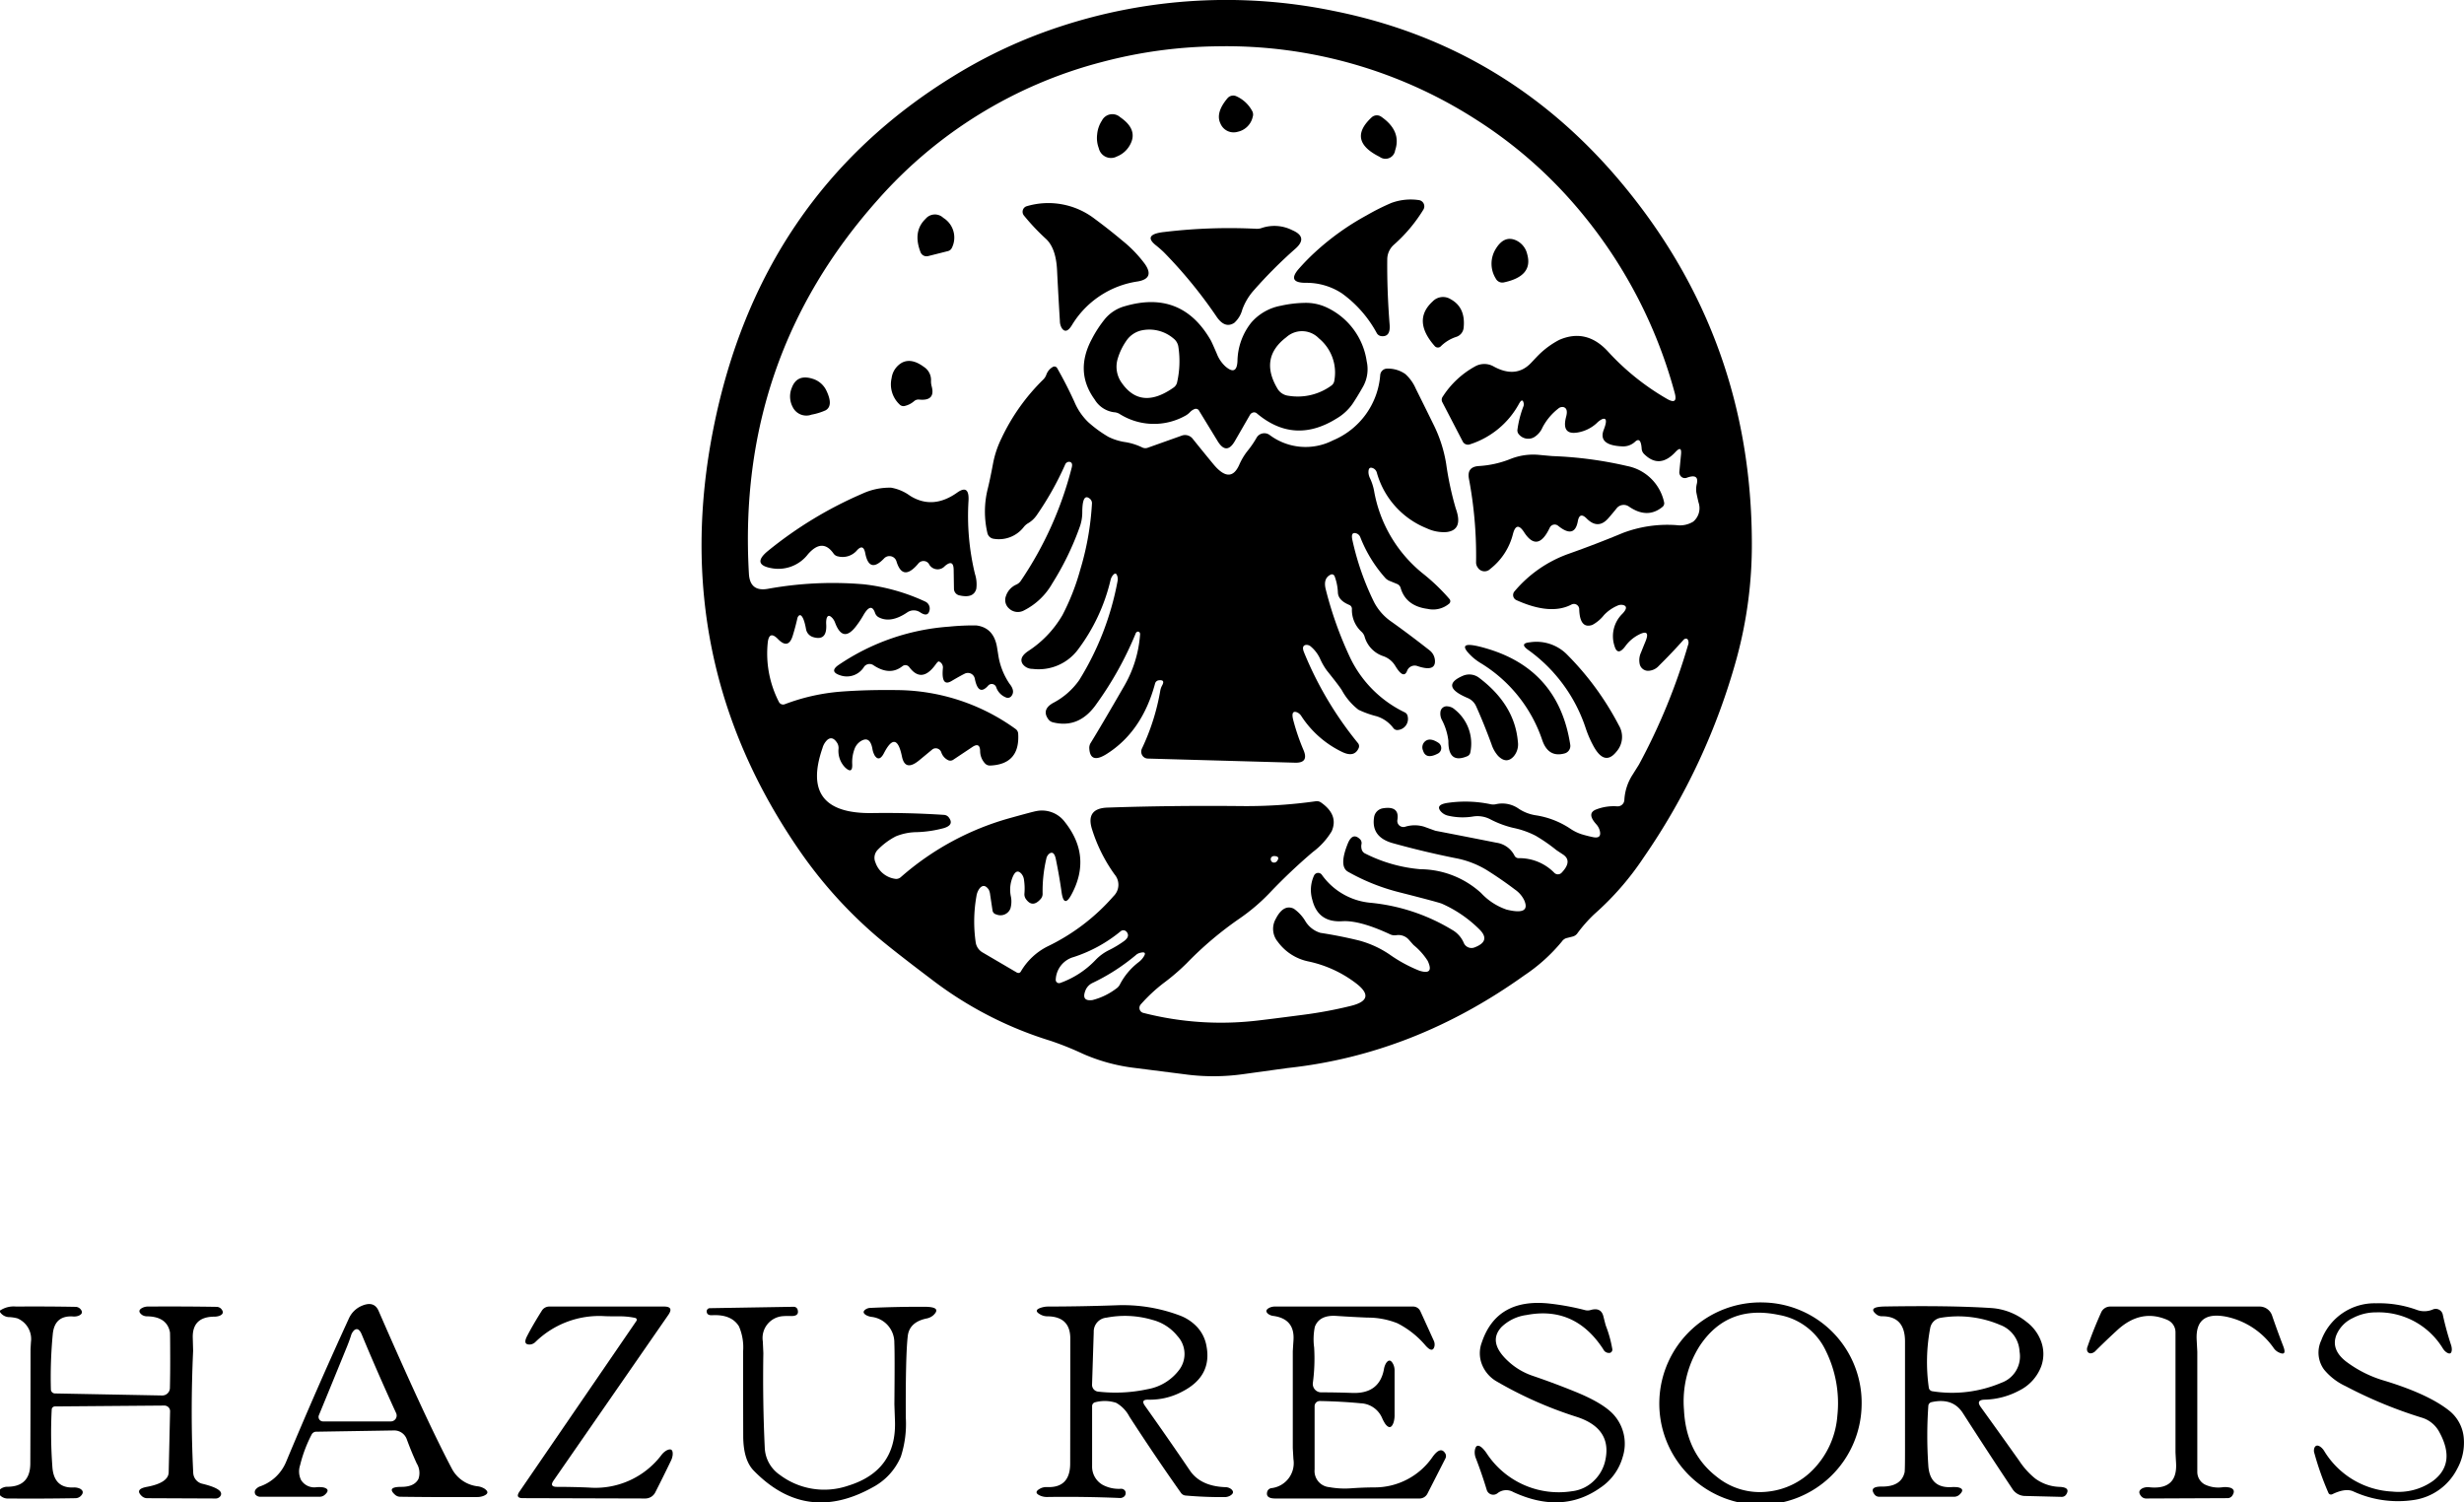
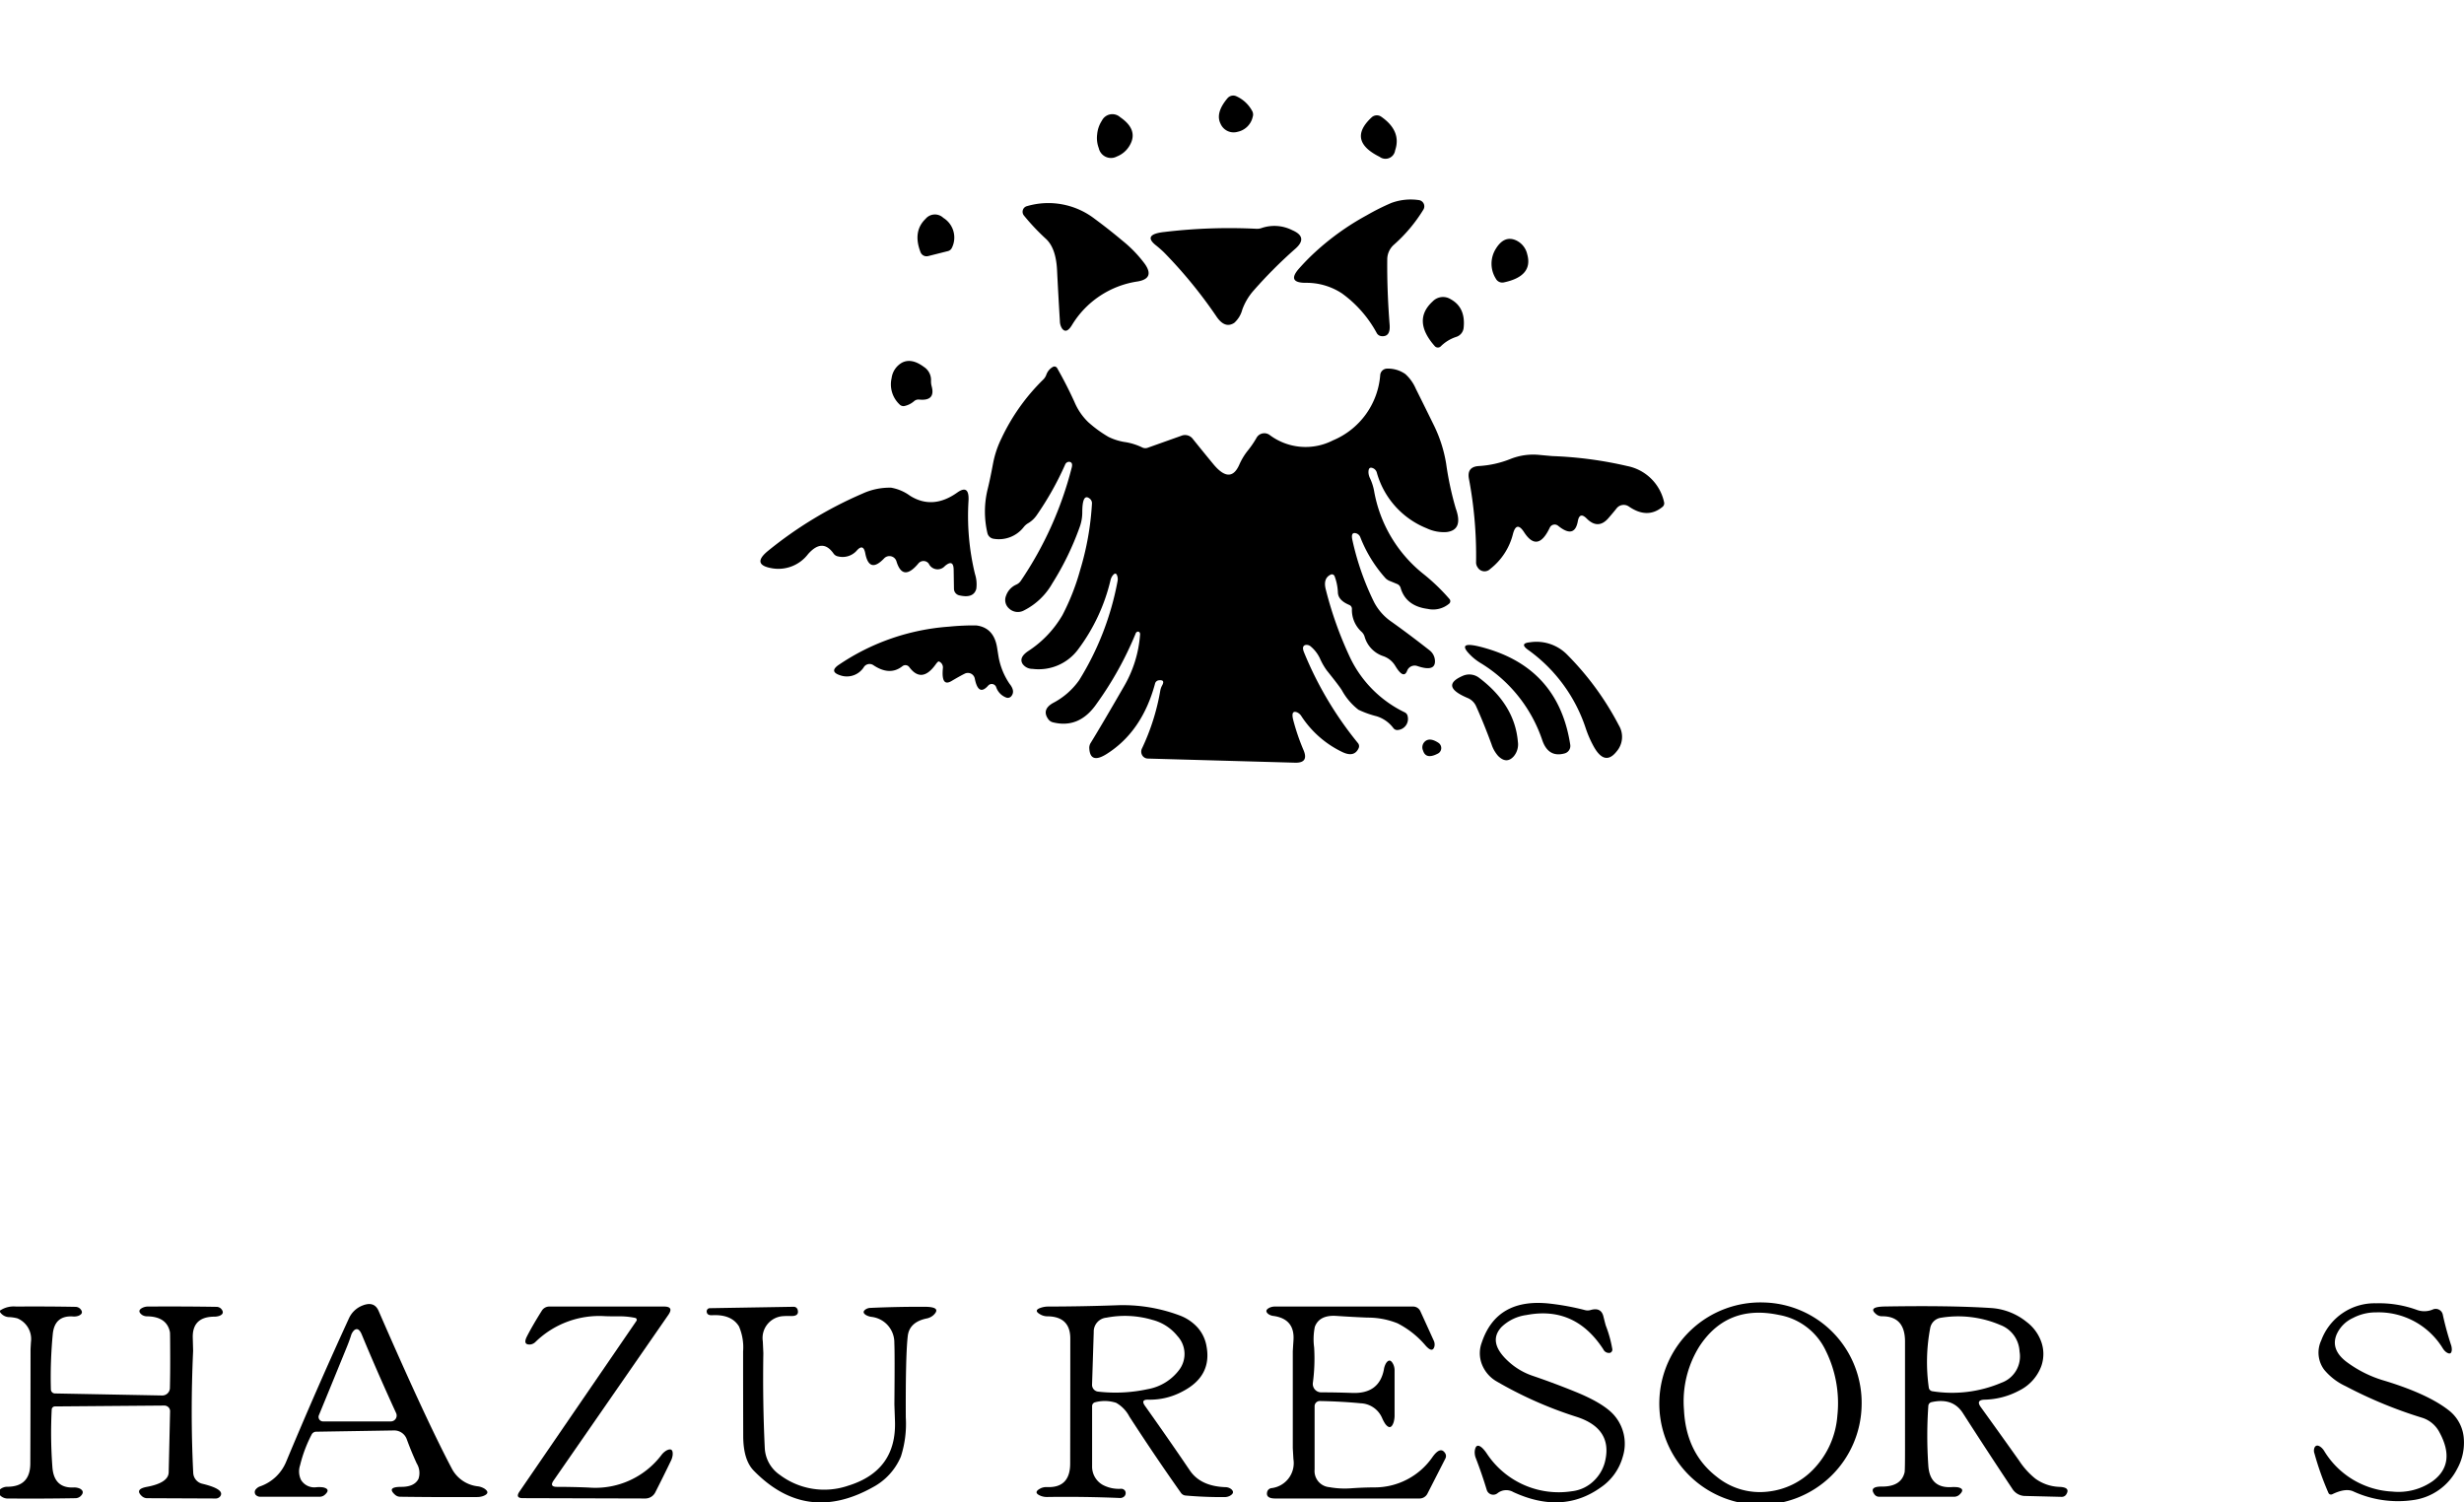
<svg xmlns="http://www.w3.org/2000/svg" width="423.598" height="258.302" viewBox="0 0 423.598 258.302">
  <g transform="translate(0 -0.377)">
-     <path d="M150.41,161.1a77.068,77.068,0,0,1-12.89-14.38q-22.79-32.91-14.87-72.69,8-40.19,41.4-60.65a85.371,85.371,0,0,1,18.09-8.4,91.419,91.419,0,0,1,47.11-2.73q29.99,5.99,49.81,29.94,22.05,26.62,22.11,61.57a74.258,74.258,0,0,1-2.6,19.75,112.671,112.671,0,0,1-16.01,34.3,49.222,49.222,0,0,1-8.5,9.75,24.593,24.593,0,0,0-2.94,3.35,1.445,1.445,0,0,1-.8.49l-1.03.26a1.449,1.449,0,0,0-.77.57,29.629,29.629,0,0,1-6.46,5.83q-18.97,13.57-40.59,15.92-.18.02-7.77,1.07a36.765,36.765,0,0,1-9.49.09q-.77-.1-9.1-1.16a31.292,31.292,0,0,1-8.92-2.42,52.843,52.843,0,0,0-5.63-2.26,64.923,64.923,0,0,1-20.5-10.61Q153.11,163.44,150.41,161.1Zm127.15-49.66a5.388,5.388,0,0,1,1.35-5.54q1.13-1.19.19-1.49a1.481,1.481,0,0,0-1.05.1,6.924,6.924,0,0,0-2.3,1.61,6.44,6.44,0,0,1-2,1.69q-2.16.75-2.26-2.72a.91.91,0,0,0-1.33-.78q-3.6,1.89-9.47-.76a.96.96,0,0,1-.33-1.5,21.635,21.635,0,0,1,9.33-6.47q4.7-1.66,9.31-3.58a21.693,21.693,0,0,1,9.23-1.34,4.352,4.352,0,0,0,2.87-.61,3.021,3.021,0,0,0,.9-3.3q-.26-1.11-.38-1.75a4.086,4.086,0,0,1,.1-1.49q.37-1.78-1.76-.99a.909.909,0,0,1-.9-.166,1.026,1.026,0,0,1-.354-.884l.29-2.99q.15-1.59-.97-.38-2.79,2.98-5.44.27a1.4,1.4,0,0,1-.36-.88q-.15-2.08-1.13-1.17a3,3,0,0,1-2.17.8q-4.27-.17-3.21-2.88.85-2.2-.27-1.81a3.218,3.218,0,0,0-.92.67,6.4,6.4,0,0,1-3.09,1.59q-3.08.64-2.19-2.69.37-1.39-.45-1.63a1.024,1.024,0,0,0-.89.24,9.976,9.976,0,0,0-2.73,3.26,3.6,3.6,0,0,1-1.49,1.7,2.077,2.077,0,0,1-2.55-.5,1.02,1.02,0,0,1-.26-.87,17.831,17.831,0,0,1,1.01-3.93.954.954,0,0,0,.06-.57q-.21-.98-.81.1a14.684,14.684,0,0,1-8.41,6.96,1.011,1.011,0,0,1-1.24-.44l-3.56-6.86a.9.9,0,0,1,.1-.89,15.419,15.419,0,0,1,5.51-5.17,3.245,3.245,0,0,1,3.28,0q3.85,2.09,6.44-.68,1.13-1.2,1.18-1.24a14.676,14.676,0,0,1,3.62-2.67q4.68-2.03,8.38,2a42.409,42.409,0,0,0,10.14,8.14q1.92,1.11,1.33-1.03A82.1,82.1,0,0,0,269.1,33.77a76.906,76.906,0,0,0-15.27-12.79A79.488,79.488,0,0,0,209.22,8.34a80.606,80.606,0,0,0-19.75,2.69,77.229,77.229,0,0,0-38.53,23.66Q126.6,61.98,128.75,99.02q.18,3.16,3.3,2.58a62.624,62.624,0,0,1,16.44-.77,33.994,33.994,0,0,1,10.55,2.96,1.315,1.315,0,0,1,.77,1.45q-.25,1.32-1.62.41a1.97,1.97,0,0,0-2.22.01q-2.89,1.96-4.98.8a1.362,1.362,0,0,1-.57-.75q-.67-1.87-2.01.47a16.365,16.365,0,0,1-1.29,1.92q-2.21,2.84-3.53-.6a2.582,2.582,0,0,0-.43-.79q-.81-.93-1.07.06a3.548,3.548,0,0,0-.05.97q.16,2.89-2.24,2.17a1.74,1.74,0,0,1-1.23-1.37q-.37-2.04-.91-2.37a.28.28,0,0,0-.336.066.845.845,0,0,0-.244.444q-.34,1.5-.79,2.96-.74,2.46-2.54.61-1.48-1.51-1.75.5a18.187,18.187,0,0,0,1.9,10.29.805.805,0,0,0,1.01.41,34.718,34.718,0,0,1,9.67-2.17q4.5-.34,9.84-.26a35.161,35.161,0,0,1,20.18,6.69,1.05,1.05,0,0,1,.44.8q.33,5.25-4.8,5.48a1.143,1.143,0,0,1-.87-.33,3.157,3.157,0,0,1-.87-2.18q-.05-1.53-1.32-.69l-3.27,2.18a.9.9,0,0,1-.88.11,2.293,2.293,0,0,1-1.21-1.37,1.03,1.03,0,0,0-.67-.644.962.962,0,0,0-.89.174l-2.2,1.82q-2.45,2.04-3-.62-.96-4.7-3.08-.61-.83,1.61-1.61.43a3.628,3.628,0,0,1-.4-1.2q-.42-2.18-1.93-1.3a2.691,2.691,0,0,0-1.13,1.37,6.507,6.507,0,0,0-.4,2.64q.07,1.75-1.21.56a4.045,4.045,0,0,1-1.14-3.27,1.686,1.686,0,0,0-.22-.93q-.8-1.28-1.69-.57a2.993,2.993,0,0,0-.85,1.42q-3.95,11.38,8.6,11.18,6.13-.09,12.25.31a1.121,1.121,0,0,1,.83.4q1.04,1.32-.83,1.88a20.3,20.3,0,0,1-4.61.69,9.7,9.7,0,0,0-3.65.73,12.028,12.028,0,0,0-3.09,2.3,1.96,1.96,0,0,0-.4,2.17,4.2,4.2,0,0,0,3.5,2.84,1.2,1.2,0,0,0,.88-.32,47.763,47.763,0,0,1,18.71-10.13q4.15-1.16,4.67-1.23a4.915,4.915,0,0,1,4.8,1.89q4.69,5.92,1.13,12.5-1.29,2.38-1.69-.44-.4-2.84-.98-5.65-.31-1.52-1.12-.97a1.476,1.476,0,0,0-.53.91,24.478,24.478,0,0,0-.63,5.96,1.3,1.3,0,0,1-.3.89q-1.46,1.7-2.62-.02a1.438,1.438,0,0,1-.2-.93,10.223,10.223,0,0,0-.08-2.3,1.963,1.963,0,0,0-.44-1.04q-.8-.9-1.41.34a5.65,5.65,0,0,0-.43,3.44,4.378,4.378,0,0,1-.06,2.21,1.835,1.835,0,0,1-2.41,1,.836.836,0,0,1-.65-.62l-.41-2.71a2.758,2.758,0,0,0-.25-.94q-.8-1.14-1.58-.2a2.929,2.929,0,0,0-.54,1.36,24.91,24.91,0,0,0-.11,7.99,2.436,2.436,0,0,0,1.25,1.7l5.8,3.4a.533.533,0,0,0,.38.068.452.452,0,0,0,.3-.208,11.078,11.078,0,0,1,4.6-4.34,35.366,35.366,0,0,0,11.37-8.66,2.718,2.718,0,0,0,.17-3.71,27.21,27.21,0,0,1-3.87-7.73q-1.17-3.64,2.65-3.77,11.1-.38,23.1-.26a85.086,85.086,0,0,0,12.7-.83,1.247,1.247,0,0,1,.9.21q3.07,2.15,1.83,4.96a12.485,12.485,0,0,1-3.24,3.56,96.544,96.544,0,0,0-7.44,7.05,33.2,33.2,0,0,1-5.18,4.4,60.431,60.431,0,0,0-9.07,7.68,37.279,37.279,0,0,1-4,3.43,27.851,27.851,0,0,0-3.89,3.64.9.9,0,0,0-.188.854.873.873,0,0,0,.628.6,53.77,53.77,0,0,0,19.36,1.35q2-.22,8.19-1.03a73.146,73.146,0,0,0,8.12-1.52q4.56-1.12.86-3.92a20.5,20.5,0,0,0-8.16-3.73,8.655,8.655,0,0,1-5.25-3.38,3.45,3.45,0,0,1-.35-3.93q1.32-2.58,3.09-1.76a6.886,6.886,0,0,1,1.94,2.05,4.579,4.579,0,0,0,2.65,2.11q3.34.51,6.61,1.31a17.292,17.292,0,0,1,5.25,2.39,24.7,24.7,0,0,0,5.14,2.8q2.62.83,1.44-1.69a11.405,11.405,0,0,0-2.42-2.71q-.07-.07-.81-.91a2.369,2.369,0,0,0-2.21-.78,1.829,1.829,0,0,1-.96-.13q-5.28-2.47-8.29-2.28-4.15.26-5.14-3.67a5.954,5.954,0,0,1,.3-4.2.78.78,0,0,1,1.32-.13,11.525,11.525,0,0,0,8.29,4.82,33.141,33.141,0,0,1,14.08,4.64,4.687,4.687,0,0,1,2.03,2.23,1.44,1.44,0,0,0,1.85.82q2.89-1.09.86-3.1a21.4,21.4,0,0,0-6.45-4.42q-.54-.24-7.42-1.99a35.428,35.428,0,0,1-8.72-3.5q-1.62-.91-.06-4.81.83-2.08,2.16-.75a.954.954,0,0,1,.2.85,2,2,0,0,0,.07.95,1.159,1.159,0,0,0,.65.66,25.794,25.794,0,0,0,9.42,2.66,15.671,15.671,0,0,1,10.42,4.08,10.716,10.716,0,0,0,4.39,2.86q4.22,1.04,3.02-1.64a4.7,4.7,0,0,0-1.54-1.78q-2.36-1.79-4.88-3.37a16.043,16.043,0,0,0-5.46-2.07q-5.38-1.08-10.67-2.55-3.8-1.05-3.24-4.5a1.82,1.82,0,0,1,1.5-1.5q2.91-.48,2.5,2.01a1.033,1.033,0,0,0,.33.933,1.057,1.057,0,0,0,.97.237,5.548,5.548,0,0,1,3.3-.02q1.9.69,1.95.7,5.24,1.01,10.47,2.05a4.131,4.131,0,0,1,3.12,2.23.77.77,0,0,0,.7.43,8.392,8.392,0,0,1,6.16,2.54.88.88,0,0,0,1.24-.04q1.92-2.02.22-3.14-1.11-.73-1.18-.79a28.67,28.67,0,0,0-3.5-2.42,14.8,14.8,0,0,0-3.87-1.36,17.012,17.012,0,0,1-3.91-1.46,4.755,4.755,0,0,0-3.01-.49,11,11,0,0,1-4.2-.13,2.37,2.37,0,0,1-1.24-.66q-1.18-1.25,1.2-1.57a21.09,21.09,0,0,1,7.29.25,2.135,2.135,0,0,0,.96-.02,4.912,4.912,0,0,1,3.86.79,7.246,7.246,0,0,0,2.94,1.13,14.671,14.671,0,0,1,5.91,2.29,7.681,7.681,0,0,0,1.88.94,20.95,20.95,0,0,0,2.07.53q1.37.27,1.18-.9a2.634,2.634,0,0,0-.63-1.3q-1.73-1.9-.04-2.56a8.321,8.321,0,0,1,3.62-.54,1.15,1.15,0,0,0,1.23-1.09,8.88,8.88,0,0,1,1.36-4.26q1.14-1.81,1.17-1.87a105.214,105.214,0,0,0,8.43-20.54,1.058,1.058,0,0,0-.07-.93.353.353,0,0,0-.335-.139.6.6,0,0,0-.385.209q-2.05,2.3-4.24,4.46a2.553,2.553,0,0,1-1.6.84,1.48,1.48,0,0,1-1.7-1.18,3.147,3.147,0,0,1,.24-1.96q.37-.94.76-1.88.93-2.26-1.21-1.14a6.5,6.5,0,0,0-2.23,1.92Q278.09,113.27,277.56,111.44Zm-59.1,36.6a.6.6,0,0,0,.3.58.642.642,0,0,0,.81-.25q.54-.77-.5-.82a.64.64,0,0,0-.424.134.477.477,0,0,0-.186.356Zm-24.79,12.53a.72.72,0,0,0-1-.1,24.65,24.65,0,0,1-8.08,4.44,4.206,4.206,0,0,0-3.09,3.86.57.57,0,0,0,.76.6,15.566,15.566,0,0,0,6.08-3.95,8.265,8.265,0,0,1,2.32-1.7,17.936,17.936,0,0,0,2.55-1.53Q194.34,161.37,193.67,160.57Zm-7.08,10.12q-.72,1.88,1.22,1.62a11.43,11.43,0,0,0,4.08-1.97,1.869,1.869,0,0,0,.64-.72,11.444,11.444,0,0,1,3.17-3.79,3.783,3.783,0,0,0,.66-.62q1.09-1.39-.37-1.02a1.738,1.738,0,0,0-.76.42,34.8,34.8,0,0,1-7.44,4.77,2.42,2.42,0,0,0-1.2,1.31Z" />
    <path d="M212.6,16.95a5.764,5.764,0,0,1,2.71,2.59,1.256,1.256,0,0,1,.05.93,3.363,3.363,0,0,1-2.57,2.56,2.451,2.451,0,0,1-2.96-1.38q-.93-1.86,1.19-4.38a1.29,1.29,0,0,1,1.58-.32Z" />
    <path d="M192.58,20.53q3.19,2.18,1.63,4.85a4.377,4.377,0,0,1-2.2,1.9,2.147,2.147,0,0,1-3.11-1.42,4.943,4.943,0,0,1-.28-2.4,5.1,5.1,0,0,1,.81-2.34A2.01,2.01,0,0,1,192.58,20.53Z" />
    <path d="M237.45,20.44q3.53,2.45,2.39,5.8a1.672,1.672,0,0,1-2.66,1.1q-5.65-2.81-1.38-6.78a1.315,1.315,0,0,1,1.65-.12Z" />
    <path d="M226.04,43.77a44.612,44.612,0,0,1,8.92-6.38,40.05,40.05,0,0,1,4.2-2.11,9.647,9.647,0,0,1,4.77-.5,1.08,1.08,0,0,1,.78,1.62,26.474,26.474,0,0,1-5.1,6.07,3.38,3.38,0,0,0-1.12,2.47q-.06,5.31.41,11.3.16,2.13-1.48,1.92a1.043,1.043,0,0,1-.74-.53,20.365,20.365,0,0,0-5.99-6.82A11.06,11.06,0,0,0,224.5,49q-3.34.01-1.19-2.44A38.539,38.539,0,0,1,226.04,43.77Z" />
    <path d="M192.99,41.78a21.527,21.527,0,0,1,3.86,4.02q1.68,2.45-1.24,2.96a15.9,15.9,0,0,0-11.34,7.53q-.95,1.55-1.69.56a2.392,2.392,0,0,1-.37-1.27q-.27-4.41-.49-8.83-.2-3.74-1.91-5.31a37.522,37.522,0,0,1-3.79-4.02,1.017,1.017,0,0,1-.171-.945.993.993,0,0,1,.691-.655,13.075,13.075,0,0,1,11.68,2.2Q190.66,39.82,192.99,41.78Z" />
    <path d="M162.17,37.83a3.978,3.978,0,0,1,1.48,5.14,1.028,1.028,0,0,1-.7.58l-3.37.85a1.111,1.111,0,0,1-1.32-.65q-1.39-3.58.86-5.75A2.09,2.09,0,0,1,162.17,37.83Z" />
    <path d="M198.64,42.49q-2.24-1.84,1.61-2.24a93.8,93.8,0,0,1,15.74-.54,2.367,2.367,0,0,0,.96-.15,6.816,6.816,0,0,1,5.23.4q2.77,1.2.5,3.19a79.412,79.412,0,0,0-7.14,7.15,10.175,10.175,0,0,0-1.97,3.3,4.628,4.628,0,0,1-1.38,2.28q-1.65,1.08-3.13-1.19a80.093,80.093,0,0,0-8.96-10.93A19.112,19.112,0,0,0,198.64,42.49Z" />
    <path d="M257.08,43.27q1.45-2.47,3.49-1.6a3.451,3.451,0,0,1,1.98,2.41q1.07,3.78-4.03,4.85a1.25,1.25,0,0,1-1.36-.64A4.825,4.825,0,0,1,257.08,43.27Z" />
    <path d="M249.41,51.83q2.58,1.42,2.21,4.91a1.83,1.83,0,0,1-1.32,1.57,6.66,6.66,0,0,0-2.63,1.63.7.7,0,0,1-.515.184.715.715,0,0,1-.5-.244q-3.91-4.43-.36-7.68A2.464,2.464,0,0,1,249.41,51.83Z" />
-     <path d="M214.89,71.7l-2.59,4.49q-1.45,2.52-2.98.01l-3.17-5.19a.629.629,0,0,0-.7-.34,2.133,2.133,0,0,0-.83.52,3.267,3.267,0,0,1-.74.6,11.061,11.061,0,0,1-11.46-.28,2.058,2.058,0,0,0-.91-.26,4.569,4.569,0,0,1-3.32-2.19q-3.48-4.78-.5-10.37a20.366,20.366,0,0,1,2.3-3.52,6.794,6.794,0,0,1,3.42-2.16q9.73-2.83,14.73,5.86.18.3,1.05,2.32a5.82,5.82,0,0,0,1.44,2.15q1.99,1.74,2.11-.9a10.886,10.886,0,0,1,2.37-6.6,8.823,8.823,0,0,1,5.08-2.9,20.042,20.042,0,0,1,4.04-.49,8.38,8.38,0,0,1,3.9.81,12.136,12.136,0,0,1,6.83,9.25,6.14,6.14,0,0,1-.63,4.33q-.97,1.72-1.83,3a8.684,8.684,0,0,1-2.69,2.47q-7.31,4.57-13.76-.88a.7.7,0,0,0-.615-.139.873.873,0,0,0-.545.409ZM201.73,58.56a6.4,6.4,0,0,0-5.69-1.33,4.314,4.314,0,0,0-2.47,1.83,10.6,10.6,0,0,0-1.39,2.89,4.759,4.759,0,0,0,.72,4.33q3.31,4.65,8.88.71a1.514,1.514,0,0,0,.56-.79,16.444,16.444,0,0,0,.25-6.13A2.22,2.22,0,0,0,201.73,58.56Zm25-.02a4.023,4.023,0,0,0-5.6-.18q-4.67,3.54-1.51,8.84a2.53,2.53,0,0,0,1.9,1.22,9.8,9.8,0,0,0,7.41-1.79,1.255,1.255,0,0,0,.46-.81A7.62,7.62,0,0,0,226.73,58.54Z" />
    <path d="M158.81,63.44a2.685,2.685,0,0,1,1.25,2.32,3.266,3.266,0,0,0,.09.96q.75,2.65-2.15,2.35a1.137,1.137,0,0,0-.86.28,3.691,3.691,0,0,1-1.65.83.926.926,0,0,1-.85-.28,4.739,4.739,0,0,1-1.36-4.51,3.576,3.576,0,0,1,1.78-2.66Q156.69,61.88,158.81,63.44Z" />
    <path d="M183.11,80.26a52.6,52.6,0,0,1-4.89,8.7,4.652,4.652,0,0,1-1.47,1.37,2.647,2.647,0,0,0-.74.64,5.4,5.4,0,0,1-5.15,2.04,1.29,1.29,0,0,1-1.11-.99,16.168,16.168,0,0,1,.06-7.62q.41-1.65.92-4.39a16.867,16.867,0,0,1,1.46-4.32,34.936,34.936,0,0,1,7.19-10.09,2.232,2.232,0,0,0,.51-.83,2.466,2.466,0,0,1,1.15-1.33.542.542,0,0,1,.71.24q1.61,2.83,2.96,5.79a10.428,10.428,0,0,0,2.37,3.48,20.923,20.923,0,0,0,3.47,2.53,9.788,9.788,0,0,0,3.07.93,10.656,10.656,0,0,1,2.68.86,1.236,1.236,0,0,0,.94.11l5.84-2.08a1.674,1.674,0,0,1,1.88.41q2.04,2.54,3.63,4.46,2.92,3.53,4.44.15a10.844,10.844,0,0,1,1.4-2.37,16.736,16.736,0,0,0,1.59-2.31,1.524,1.524,0,0,1,1-.742,1.546,1.546,0,0,1,1.224.242,10.3,10.3,0,0,0,10.9.95,13.268,13.268,0,0,0,8.14-11.28,1.2,1.2,0,0,1,1.2-1.06,5.158,5.158,0,0,1,3.12.94,7.228,7.228,0,0,1,1.79,2.51q1.59,3.19,3.16,6.39a23.6,23.6,0,0,1,2.06,6.5,54.463,54.463,0,0,0,1.64,7.66q1.37,3.76-1.58,4.1a6.823,6.823,0,0,1-3.38-.64,14.513,14.513,0,0,1-8.59-9.55,1.18,1.18,0,0,0-.56-.74q-.94-.48-.88.77a2.68,2.68,0,0,0,.28.95,8.946,8.946,0,0,1,.68,2.12,23.414,23.414,0,0,0,8.34,14.18,33.849,33.849,0,0,1,4.62,4.42.561.561,0,0,1-.01.76,4.274,4.274,0,0,1-3.73.94q-3.69-.48-4.63-3.52a1.084,1.084,0,0,0-.55-.73l-1.21-.5a2.325,2.325,0,0,1-.83-.49,23.161,23.161,0,0,1-4.35-7.04,1.142,1.142,0,0,0-.63-.68q-1.09-.39-.74,1.15a46.6,46.6,0,0,0,3.71,10.63,9.293,9.293,0,0,0,3.02,3.4q3.05,2.17,6.54,4.91a2.4,2.4,0,0,1,.92,1.87q.01,1.86-3.04.82a1.39,1.39,0,0,0-1.75.82q-.6,1.54-2.04-.85a3.87,3.87,0,0,0-2.1-1.68,4.945,4.945,0,0,1-3.18-3.38,1.885,1.885,0,0,0-.53-.81,5.063,5.063,0,0,1-1.64-3.92.725.725,0,0,0-.45-.68q-1.9-.79-1.96-2.13a8.917,8.917,0,0,0-.56-2.79.527.527,0,0,0-.273-.3.465.465,0,0,0-.387,0q-1.39.64-.84,2.65a64.215,64.215,0,0,0,4.2,11.71,20.037,20.037,0,0,0,9.34,9.32.906.906,0,0,1,.52.71,1.909,1.909,0,0,1-1.7,2.33.83.83,0,0,1-.78-.35,5.7,5.7,0,0,0-2.85-2.01,16.588,16.588,0,0,1-3.13-1.12,10.758,10.758,0,0,1-2.85-3.34q-.43-.72-2.6-3.42a11.176,11.176,0,0,1-1.19-2.09,5.984,5.984,0,0,0-1.51-1.98,1.127,1.127,0,0,0-.89-.32q-.8.14-.31,1.31a61.182,61.182,0,0,0,9.24,15.55.822.822,0,0,1,.15.86q-.73,1.67-2.77.72a17.3,17.3,0,0,1-7.08-6.18,1.669,1.669,0,0,0-.78-.68q-1.08-.39-.61,1.4a37.183,37.183,0,0,0,1.74,5.08q.97,2.25-1.43,2.19l-25.34-.71a1.145,1.145,0,0,1-.955-.575,1.237,1.237,0,0,1-.045-1.145,38.2,38.2,0,0,0,3.17-10.04,2.992,2.992,0,0,1,.33-.86q.52-.99-.64-.83a.757.757,0,0,0-.61.58q-2.22,8.23-8.31,12.08-2.85,1.8-2.99-.99a1.59,1.59,0,0,1,.26-.94q1.83-2.97,5.67-9.63a20.621,20.621,0,0,0,2.8-8.95.51.51,0,0,0-.13-.44.367.367,0,0,0-.29-.08.5.5,0,0,0-.35.35,58.907,58.907,0,0,1-6.66,11.99q-2.98,4.37-7.51,3.26a1.392,1.392,0,0,1-.81-.51q-1.23-1.66.76-2.81a12.6,12.6,0,0,0,4.53-3.95,49.273,49.273,0,0,0,6.58-16.96,1.794,1.794,0,0,0,0-.8q-.25-1.03-.9-.12a2.129,2.129,0,0,0-.3.7,32.1,32.1,0,0,1-5.6,11.94,8.439,8.439,0,0,1-7.82,3.31,2.06,2.06,0,0,1-1.68-.83q-.72-1.12.98-2.25a18.408,18.408,0,0,0,5.86-6.17,39.358,39.358,0,0,0,3.04-7.74A48.651,48.651,0,0,0,187.72,87a1,1,0,0,0-.32-.85q-1.33-1.14-1.34,2.3a7.364,7.364,0,0,1-.45,2.55,49,49,0,0,1-4.72,9.7,11.581,11.581,0,0,1-4.83,4.61,2.2,2.2,0,0,1-2.62-.35,1.928,1.928,0,0,1-.5-2.12,3.251,3.251,0,0,1,1.78-1.96,1.832,1.832,0,0,0,.74-.6,61.8,61.8,0,0,0,8.79-19.53q.23-.91-.44-.98a.75.75,0,0,0-.7.49Z" />
-     <path d="M139.68,65.49a3.854,3.854,0,0,1,2.44,2.15q1.15,2.47-.15,3.26a10.278,10.278,0,0,1-2.44.76,2.605,2.605,0,0,1-3.25-1.3,3.874,3.874,0,0,1-.17-3.28Q137,64.65,139.68,65.49Z" />
    <path d="M266.43,91.09q-2.08,4.4-4.42.78-1.3-2-1.91.31a10.972,10.972,0,0,1-3.91,6.01,1.372,1.372,0,0,1-2.16-.27,1.453,1.453,0,0,1-.27-.92,71.39,71.39,0,0,0-1.23-14.32q-.38-2.05,1.7-2.18a17.355,17.355,0,0,0,5.4-1.2,10.571,10.571,0,0,1,4.95-.72q2.24.21,2.35.21a67.4,67.4,0,0,1,12.82,1.71,8.076,8.076,0,0,1,6.33,6.21.79.79,0,0,1-.26.8q-2.6,2.15-5.79-.05a1.555,1.555,0,0,0-2.11.31q-.56.71-1.43,1.71-1.76,2-3.72.04-1.21-1.21-1.52.47-.56,3.08-3.4.77a.93.93,0,0,0-1.42.33Z" />
    <path d="M147.24,95.09a3.246,3.246,0,0,1-3.18.94,1.191,1.191,0,0,1-.77-.5q-1.91-2.7-4.38.12a6.419,6.419,0,0,1-6.04,2.45q-3.82-.59-.82-3.03a68.8,68.8,0,0,1,16.2-9.82,11.161,11.161,0,0,1,4.95-1.03,7.766,7.766,0,0,1,3.25,1.39q3.9,2.44,8.11-.55,2.11-1.49,1.94,1.44a42.424,42.424,0,0,0,1.11,12.55,5.773,5.773,0,0,1,.23,2.56q-.47,1.71-2.97,1.11a1.171,1.171,0,0,1-.87-1.13l-.05-3.26q-.03-1.88-1.5-.65a1.67,1.67,0,0,1-2.77-.38,1.114,1.114,0,0,0-.869-.472,1.136,1.136,0,0,0-.911.4q-2.7,3.25-3.79-.36a1.26,1.26,0,0,0-2.11-.5q-2.56,2.69-3.25-.88Q148.41,93.73,147.24,95.09Z" />
    <path d="M161.42,114.1q-.16-.06-.56.5-2.4,3.35-4.55.46a.82.82,0,0,0-1.17-.15q-2.17,1.72-5-.18a1.17,1.17,0,0,0-1.58.26,3.468,3.468,0,0,1-4.08,1.5q-2.02-.64-.26-1.83a38.636,38.636,0,0,1,18.95-6.55,42.447,42.447,0,0,1,4.64-.21q3.04.36,3.6,3.79.25,1.55.26,1.62a11.982,11.982,0,0,0,1.89,4.63q1.04,1.29.26,2.17a.778.778,0,0,1-.86.18,2.888,2.888,0,0,1-1.71-1.8.81.81,0,0,0-1.36-.25q-1.69,1.92-2.31-1.2a1.21,1.21,0,0,0-1.72-.85q-.74.36-2.3,1.28-1.78,1.05-1.46-2.25A1.1,1.1,0,0,0,161.42,114.1Z" />
    <path d="M277.91,129.58q-2.05,2.59-3.98-.96a18.758,18.758,0,0,1-1.34-3.1,26.887,26.887,0,0,0-9.92-13.44q-1.5-1.1.35-1.28a7.392,7.392,0,0,1,6.23,1.96,49.8,49.8,0,0,1,9.06,12.33A3.831,3.831,0,0,1,277.91,129.58Z" />
    <path d="M255.74,111.92q12.24,3.67,14.21,16.5a1.33,1.33,0,0,1-.95,1.48q-2.8.78-3.85-2.24a24.726,24.726,0,0,0-10.53-13.24,9.538,9.538,0,0,1-1.5-1.1Q249.64,110.09,255.74,111.92Z" />
    <path d="M253.76,121.78a2.75,2.75,0,0,0-1.42-1.39q-4.92-2.07-.85-3.83a2.775,2.775,0,0,1,2.77.33q6.13,4.62,6.68,10.97a3.184,3.184,0,0,1-.71,2.55q-1.23,1.37-2.67-.06a5.61,5.61,0,0,1-1.15-2.03Q255.09,124.73,253.76,121.78Z" />
-     <path d="M250.1,122.36a7.473,7.473,0,0,1,2.68,7.33.9.9,0,0,1-.54.7q-3.29,1.38-3.24-2.64a10.281,10.281,0,0,0-1.09-3.55,2.327,2.327,0,0,1-.25-1.59,1.079,1.079,0,0,1,1.24-.79A2.022,2.022,0,0,1,250.1,122.36Z" />
    <path d="M247.3,128.09a1.087,1.087,0,0,1,.47.953,1.063,1.063,0,0,1-.57.887q-2.06,1.08-2.55-.5a1.356,1.356,0,0,1,.43-1.67Q245.91,127.17,247.3,128.09Z" />
    <path d="M320.04,300.957A17.392,17.392,0,1,1,303.228,283.3a17.242,17.242,0,0,1,16.812,17.658ZM295.19,313.31a11.737,11.737,0,0,0,8.8,2.5,12.683,12.683,0,0,0,7.67-3.74,14.846,14.846,0,0,0,4.21-9.31,20.31,20.31,0,0,0-1.97-11.12,11.012,11.012,0,0,0-8.09-6.2q-8.89-1.87-13.66,5.41a17.812,17.812,0,0,0-2.65,10.9Q289.86,309.22,295.19,313.31Z" transform="translate(0 -59)" />
    <path d="M419.35,305.57a5.044,5.044,0,0,0-3.01-2.47,76.149,76.149,0,0,1-13.09-5.41,10.506,10.506,0,0,1-3.69-2.83,4.914,4.914,0,0,1-.5-5.05,9.768,9.768,0,0,1,9.44-6.37,18.992,18.992,0,0,1,7.01,1.14,3.7,3.7,0,0,0,2.76-.09,1.24,1.24,0,0,1,1.68.89,51.918,51.918,0,0,0,1.4,5.16,2.494,2.494,0,0,1,.15.93q-.08.97-.96.37a2.339,2.339,0,0,1-.59-.66A12.946,12.946,0,0,0,408.5,285a8.48,8.48,0,0,0-4,.97,5.627,5.627,0,0,0-2.78,2.78q-1.11,2.57,1.59,4.69a20.361,20.361,0,0,0,6.68,3.33q7.37,2.25,10.95,5.04a6.707,6.707,0,0,1,2.63,4.96,9.236,9.236,0,0,1-1.15,5.14,9.977,9.977,0,0,1-7.42,5.34,18.392,18.392,0,0,1-10.5-1.5q-1.32-.56-3.55.52a.507.507,0,0,1-.381.025.446.446,0,0,1-.269-.245,50.113,50.113,0,0,1-2.41-6.79,1.4,1.4,0,0,1,.01-1.01q.32-.63,1.05-.11a2.547,2.547,0,0,1,.62.7,14.513,14.513,0,0,0,11.69,6.97,10.264,10.264,0,0,0,6.95-1.79Q422.32,310.98,419.35,305.57Z" transform="translate(0 -59)" />
    <path d="M53.57,306.01a23.388,23.388,0,0,0-1.98,5.27,3.37,3.37,0,0,0,.16,2.53,2.674,2.674,0,0,0,2.66,1.25,5.159,5.159,0,0,1,1.16.03q1.35.32.26,1.28a1.334,1.334,0,0,1-.89.33H44.81a1.074,1.074,0,0,1-.87-.35.744.744,0,0,1,.07-.96,1.614,1.614,0,0,1,.72-.48,7.5,7.5,0,0,0,4.46-4.22q5.34-12.79,10.78-24.62a4.237,4.237,0,0,1,2.26-2.21q2.09-.88,2.86.89Q73.28,303.57,77.75,312a5.768,5.768,0,0,0,4.42,2.91,2.989,2.989,0,0,1,1.09.38q1.16.78-.23,1.3a3.181,3.181,0,0,1-1.08.16q-6.57.04-13.14-.05a1.33,1.33,0,0,1-.88-.33Q66.38,315,69,315q2.24,0,2.94-1.37a3.136,3.136,0,0,0-.3-2.66q-.91-1.98-1.69-4.1a2.293,2.293,0,0,0-2.15-1.57l-13.49.22a.875.875,0,0,0-.74.49Zm6.07-15.09q-2.31,5.67-4.82,11.77a.77.77,0,0,0,.71,1.06H67.18a1.01,1.01,0,0,0,.92-1.43q-3.22-7.02-5.91-13.51-.55-1.33-1.3-.74a2.076,2.076,0,0,0-.56.97Q60.02,289.99,59.64,290.92Z" transform="translate(0 -59)" />
    <path d="M257.19,296.81a5.841,5.841,0,0,1-2.47-2.99,5.256,5.256,0,0,1,.02-3.64q2.59-7.73,11.76-6.68a43.9,43.9,0,0,1,6.02,1.12,1.754,1.754,0,0,0,.95-.03q1.76-.5,2.17,1.07.37,1.48.43,1.64a20.543,20.543,0,0,1,1.1,3.96.587.587,0,0,1-.38.7,1.069,1.069,0,0,1-1.16-.61q-4.87-7.5-13.22-5.89a7.594,7.594,0,0,0-4.27,2.05q-2.39,2.55,1.01,5.77a11.709,11.709,0,0,0,4.4,2.65q3.78,1.29,7.47,2.8,4.98,2.05,6.66,4.18a7.456,7.456,0,0,1,1.29,6.94,9.413,9.413,0,0,1-3.81,5.27q-6.57,4.67-15.01.77a2.4,2.4,0,0,0-2.7.2,1.17,1.17,0,0,1-1.86-.58q-.84-2.77-1.86-5.41a2.709,2.709,0,0,1-.2-1.24q.19-1.55,1.32-.52a6.049,6.049,0,0,1,.72.88,14.808,14.808,0,0,0,14.68,6.53,6.429,6.429,0,0,0,3.89-1.92,6.871,6.871,0,0,0,1.89-3.66q.99-5.23-4.9-7.18A68.439,68.439,0,0,1,257.19,296.81Z" transform="translate(0 -59)" />
    <path d="M0,316.44v-1a1.947,1.947,0,0,1,1.25-.46q3.94,0,3.96-3.98.04-9.79.04-19.58,0-.14.07-1.32a3.845,3.845,0,0,0-2.33-4.07,6.572,6.572,0,0,0-1.53-.22A1.924,1.924,0,0,1,0,284.94v-.25A4.225,4.225,0,0,1,2.75,284q5.09-.04,10.19.05a1.165,1.165,0,0,1,.86.35q.69.77-.31,1.19a2.3,2.3,0,0,1-1.01.11q-3.11-.16-3.41,3.06a77.826,77.826,0,0,0-.32,9.5.705.705,0,0,0,.7.68l18.42.35a1.31,1.31,0,0,0,1.34-1.26q.06-2.55.05-5.46-.01-3.99-.04-4.14-.51-2.69-3.91-2.75a1.572,1.572,0,0,1-.91-.26q-.92-.71.12-1.22a2.162,2.162,0,0,1,.99-.2q5.84-.04,11.68.05a1.119,1.119,0,0,1,.85.36q.65.78-.3,1.18a2.791,2.791,0,0,1-1.01.15q-3.69.07-3.59,3.64.06,2.15.06,2.24-.49,10.78.02,20.98a2.01,2.01,0,0,0,1.54,1.86q3.99.96,3.09,2.18A1,1,0,0,1,37,317l-11.69-.05a1.358,1.358,0,0,1-.88-.32q-1.37-1.22.82-1.63,3.71-.69,3.75-2.5l.24-10.49a.945.945,0,0,0-.282-.7,1.006,1.006,0,0,0-.718-.288l-18.8.15a.555.555,0,0,0-.55.52A78.856,78.856,0,0,0,9,311.5q.22,3.7,3.56,3.61a2.373,2.373,0,0,1,1.21.21q.88.52.06,1.3a1.327,1.327,0,0,1-.89.33q-5.72.1-11.44.05A1.858,1.858,0,0,1,0,316.44Z" transform="translate(0 -59)" />
    <path d="M109.19,285.95a12.9,12.9,0,0,0-2.63-.27q-1.77.01-2.62-.03a15.686,15.686,0,0,0-11.89,4.44,1.515,1.515,0,0,1-.86.43q-1.38.11-.58-1.43.96-1.87,2.54-4.38a1.5,1.5,0,0,1,1.28-.71h19.72q1.74,0,.75,1.43L95.17,313.91q-.76,1.09.57,1.09,2.76,0,5.51.12a14.244,14.244,0,0,0,12.45-5.58,2.886,2.886,0,0,1,.87-.79q1.18-.61,1.07.77a3.052,3.052,0,0,1-.32,1.04q-1.26,2.62-2.67,5.39a1.92,1.92,0,0,1-1.7,1.05l-21.07-.06q-1.34,0-.58-1.12l20.11-29.35a.324.324,0,0,0,.034-.316A.347.347,0,0,0,109.19,285.95Z" transform="translate(0 -59)" />
    <path d="M122.43,285.49q-.93.05-.94-.68a.552.552,0,0,1,.57-.53l14.38-.24a.692.692,0,0,1,.68.48q.33,1.14-1.11,1.11a12.141,12.141,0,0,0-1.39.02,3.765,3.765,0,0,0-3.48,4.34q.09,1.96.09,2.03-.13,8.34.24,16.17a5.935,5.935,0,0,0,2.58,4.74,12.714,12.714,0,0,0,11.76,1.87q8.33-2.57,8.05-11.09-.1-2.85-.1-2.94.08-8.69-.01-10.52a4.432,4.432,0,0,0-3.97-4.48,2.673,2.673,0,0,1-.89-.3q-.82-.51-.02-1.02a1.575,1.575,0,0,1,.8-.22q4.66-.21,9.33-.19,2.95.02,1.47,1.44a2.486,2.486,0,0,1-1.22.58q-2.91.63-3.19,3-.39,3.32-.34,14.02a18.257,18.257,0,0,1-.85,6.72,10.661,10.661,0,0,1-4.81,5.26q-11.47,6.41-20.5-2.87-1.78-1.84-1.79-5.94-.02-7.26-.02-14.53a9.076,9.076,0,0,0-.71-4.31Q125.75,285.31,122.43,285.49Z" transform="translate(0 -59)" />
    <path d="M189.56,314.65a5.859,5.859,0,0,0,3.12.68.786.786,0,0,1,.77.41.8.8,0,0,1-.14.87,1.051,1.051,0,0,1-.87.3q-6.18-.26-12.36-.17a2.894,2.894,0,0,1-1.13-.18q-1.52-.6.04-1.35a2.363,2.363,0,0,1,1.05-.17q3.93.14,3.94-4.04.02-10.75.02-21.5,0-3.75-3.87-3.82a2.5,2.5,0,0,1-1.08-.22q-1.71-.84.18-1.34a4.073,4.073,0,0,1,1.06-.12q5.85-.01,11.7-.22a27.761,27.761,0,0,1,10.76,1.73,7.854,7.854,0,0,1,3.11,2.07,6.44,6.44,0,0,1,1.56,3.26q.95,5.12-4.1,7.74a11.784,11.784,0,0,1-5.92,1.43q-1.34-.04-.57,1.05,4.1,5.78,7.73,11.13,1.83,2.69,6.05,2.86a1.678,1.678,0,0,1,1.04.33q.73.62-.2,1.15a1.926,1.926,0,0,1-.96.23q-3.35.02-6.67-.27a1.087,1.087,0,0,1-.79-.45q-4.57-6.47-8.87-13.12a5.787,5.787,0,0,0-2.28-2.37,6.347,6.347,0,0,0-3.58-.1.68.68,0,0,0-.55.67V311.4A3.6,3.6,0,0,0,189.56,314.65Zm8.52-28.37a16.634,16.634,0,0,0-7.86-.37,2.4,2.4,0,0,0-2.19,2.48l-.29,9.07a1.171,1.171,0,0,0,1.08,1.17,26.105,26.105,0,0,0,8.45-.42,8.638,8.638,0,0,0,5.5-3.39,4.525,4.525,0,0,0-.35-5.75A8.11,8.11,0,0,0,198.08,286.28Z" transform="translate(0 -59)" />
    <path d="M218.01,285.26q-.71-.61.28-1.08a2.243,2.243,0,0,1,.96-.18h23.69a1.36,1.36,0,0,1,1.24.8q1.15,2.51,2.28,5.01a1.563,1.563,0,0,1,.14,1.04q-.32,1.22-1.54-.16a15.515,15.515,0,0,0-4.81-3.81,13.681,13.681,0,0,0-5.17-.98q-2.66-.11-5.32-.29-2.93-.2-3.72,1.87a10.746,10.746,0,0,0-.12,3.56,31.343,31.343,0,0,1-.22,6.08,1.456,1.456,0,0,0,.349,1.141,1.434,1.434,0,0,0,1.081.49q2.5,0,5.37.1,4.6.17,5.41-4.02a3.007,3.007,0,0,1,.37-1.09q.68-1.01,1.27.25a2.506,2.506,0,0,1,.2,1.06v7.53a4.364,4.364,0,0,1-.16,1.3q-.5,1.52-1.44.3a6.546,6.546,0,0,1-.56-1.05,4.187,4.187,0,0,0-3.66-2.5q-3.33-.32-7.03-.39a.89.89,0,0,0-.9.89v10.88a2.782,2.782,0,0,0,2.53,3.04,14.887,14.887,0,0,0,3.83.19q1.83-.13,3.8-.15a12.076,12.076,0,0,0,10.15-5.28q1.36-1.86,2.15-.57a.906.906,0,0,1,.02.89l-3.1,6.07a1.526,1.526,0,0,1-1.36.8H219.25q-1.75,0-1.38-1.22a.882.882,0,0,1,.69-.56,4.334,4.334,0,0,0,3.8-4.99q-.11-1.89-.11-1.96V291.73q0-.1.12-1.94.24-3.64-3.4-4.17A1.9,1.9,0,0,1,218.01,285.26Z" transform="translate(0 -59)" />
    <path d="M331.51,301.06a74.356,74.356,0,0,0-.01,10.19q.22,3.96,3.92,3.8a5.8,5.8,0,0,1,1.15.02q1.38.28.26,1.3a1.334,1.334,0,0,1-.89.33H323.06a.98.98,0,0,1-.81-.4q-.99-1.36,1.25-1.35,3.35.03,3.93-2.46.07-.32.07-3.99V290q0-4.34-3.93-4.33a1.53,1.53,0,0,1-.92-.27q-1.73-1.35,1.35-1.41,11.26-.19,18.25.26a10.822,10.822,0,0,1,6.15,2.39,7.356,7.356,0,0,1,2.47,3.28,6.257,6.257,0,0,1,.06,4.32,7.665,7.665,0,0,1-3.79,4.2,13.2,13.2,0,0,1-5.99,1.57q-1.51.06-.62,1.28,3.4,4.71,6.57,9.18a13.3,13.3,0,0,0,2.8,3.11A7.43,7.43,0,0,0,354,315q1.98.06,1.23,1.28a.9.9,0,0,1-.78.44l-6.48-.16a2.632,2.632,0,0,1-2.05-1.27q-4.53-6.82-8.48-12.98-1.74-2.7-5.4-1.87a.7.7,0,0,0-.53.62Zm.69-2.5a21.642,21.642,0,0,0,11.87-1.46,4.806,4.806,0,0,0,3.12-5.37,5.12,5.12,0,0,0-3.36-4.58,18.346,18.346,0,0,0-10.23-1.21,2.175,2.175,0,0,0-1.76,1.71,31.291,31.291,0,0,0-.25,10.29.72.72,0,0,0,.61.62Z" transform="translate(0 -59)" />
-     <path d="M379,314.57a5.334,5.334,0,0,0,3.06.5,3.633,3.633,0,0,1,1.37.08q1,.36.32,1.38a.974.974,0,0,1-.82.41L369,317a1.1,1.1,0,0,1-.85-.34q-.85-.95.27-1.46a2.329,2.329,0,0,1,1.2-.12q4.72.43,4.48-4.13-.1-1.82-.1-1.89V288.42a2.31,2.31,0,0,0-1.37-2.11q-4.54-2-8.61,1.72-1.91,1.75-3.75,3.58a1.322,1.322,0,0,1-.78.43.61.61,0,0,1-.67-.43,1.046,1.046,0,0,1,.05-.7q.95-2.78,2.35-5.9a1.7,1.7,0,0,1,1.56-1.01h25.68a2.265,2.265,0,0,1,2.14,1.53q.83,2.44,1.93,5.3.7,1.82-.9.99a2.229,2.229,0,0,1-.74-.67,13.242,13.242,0,0,0-8.14-5.4q-5.36-1.05-5.11,3.95.11,2.05.11,2.09v20.65A2.44,2.44,0,0,0,379,314.57Z" transform="translate(0 -59)" />
  </g>
</svg>